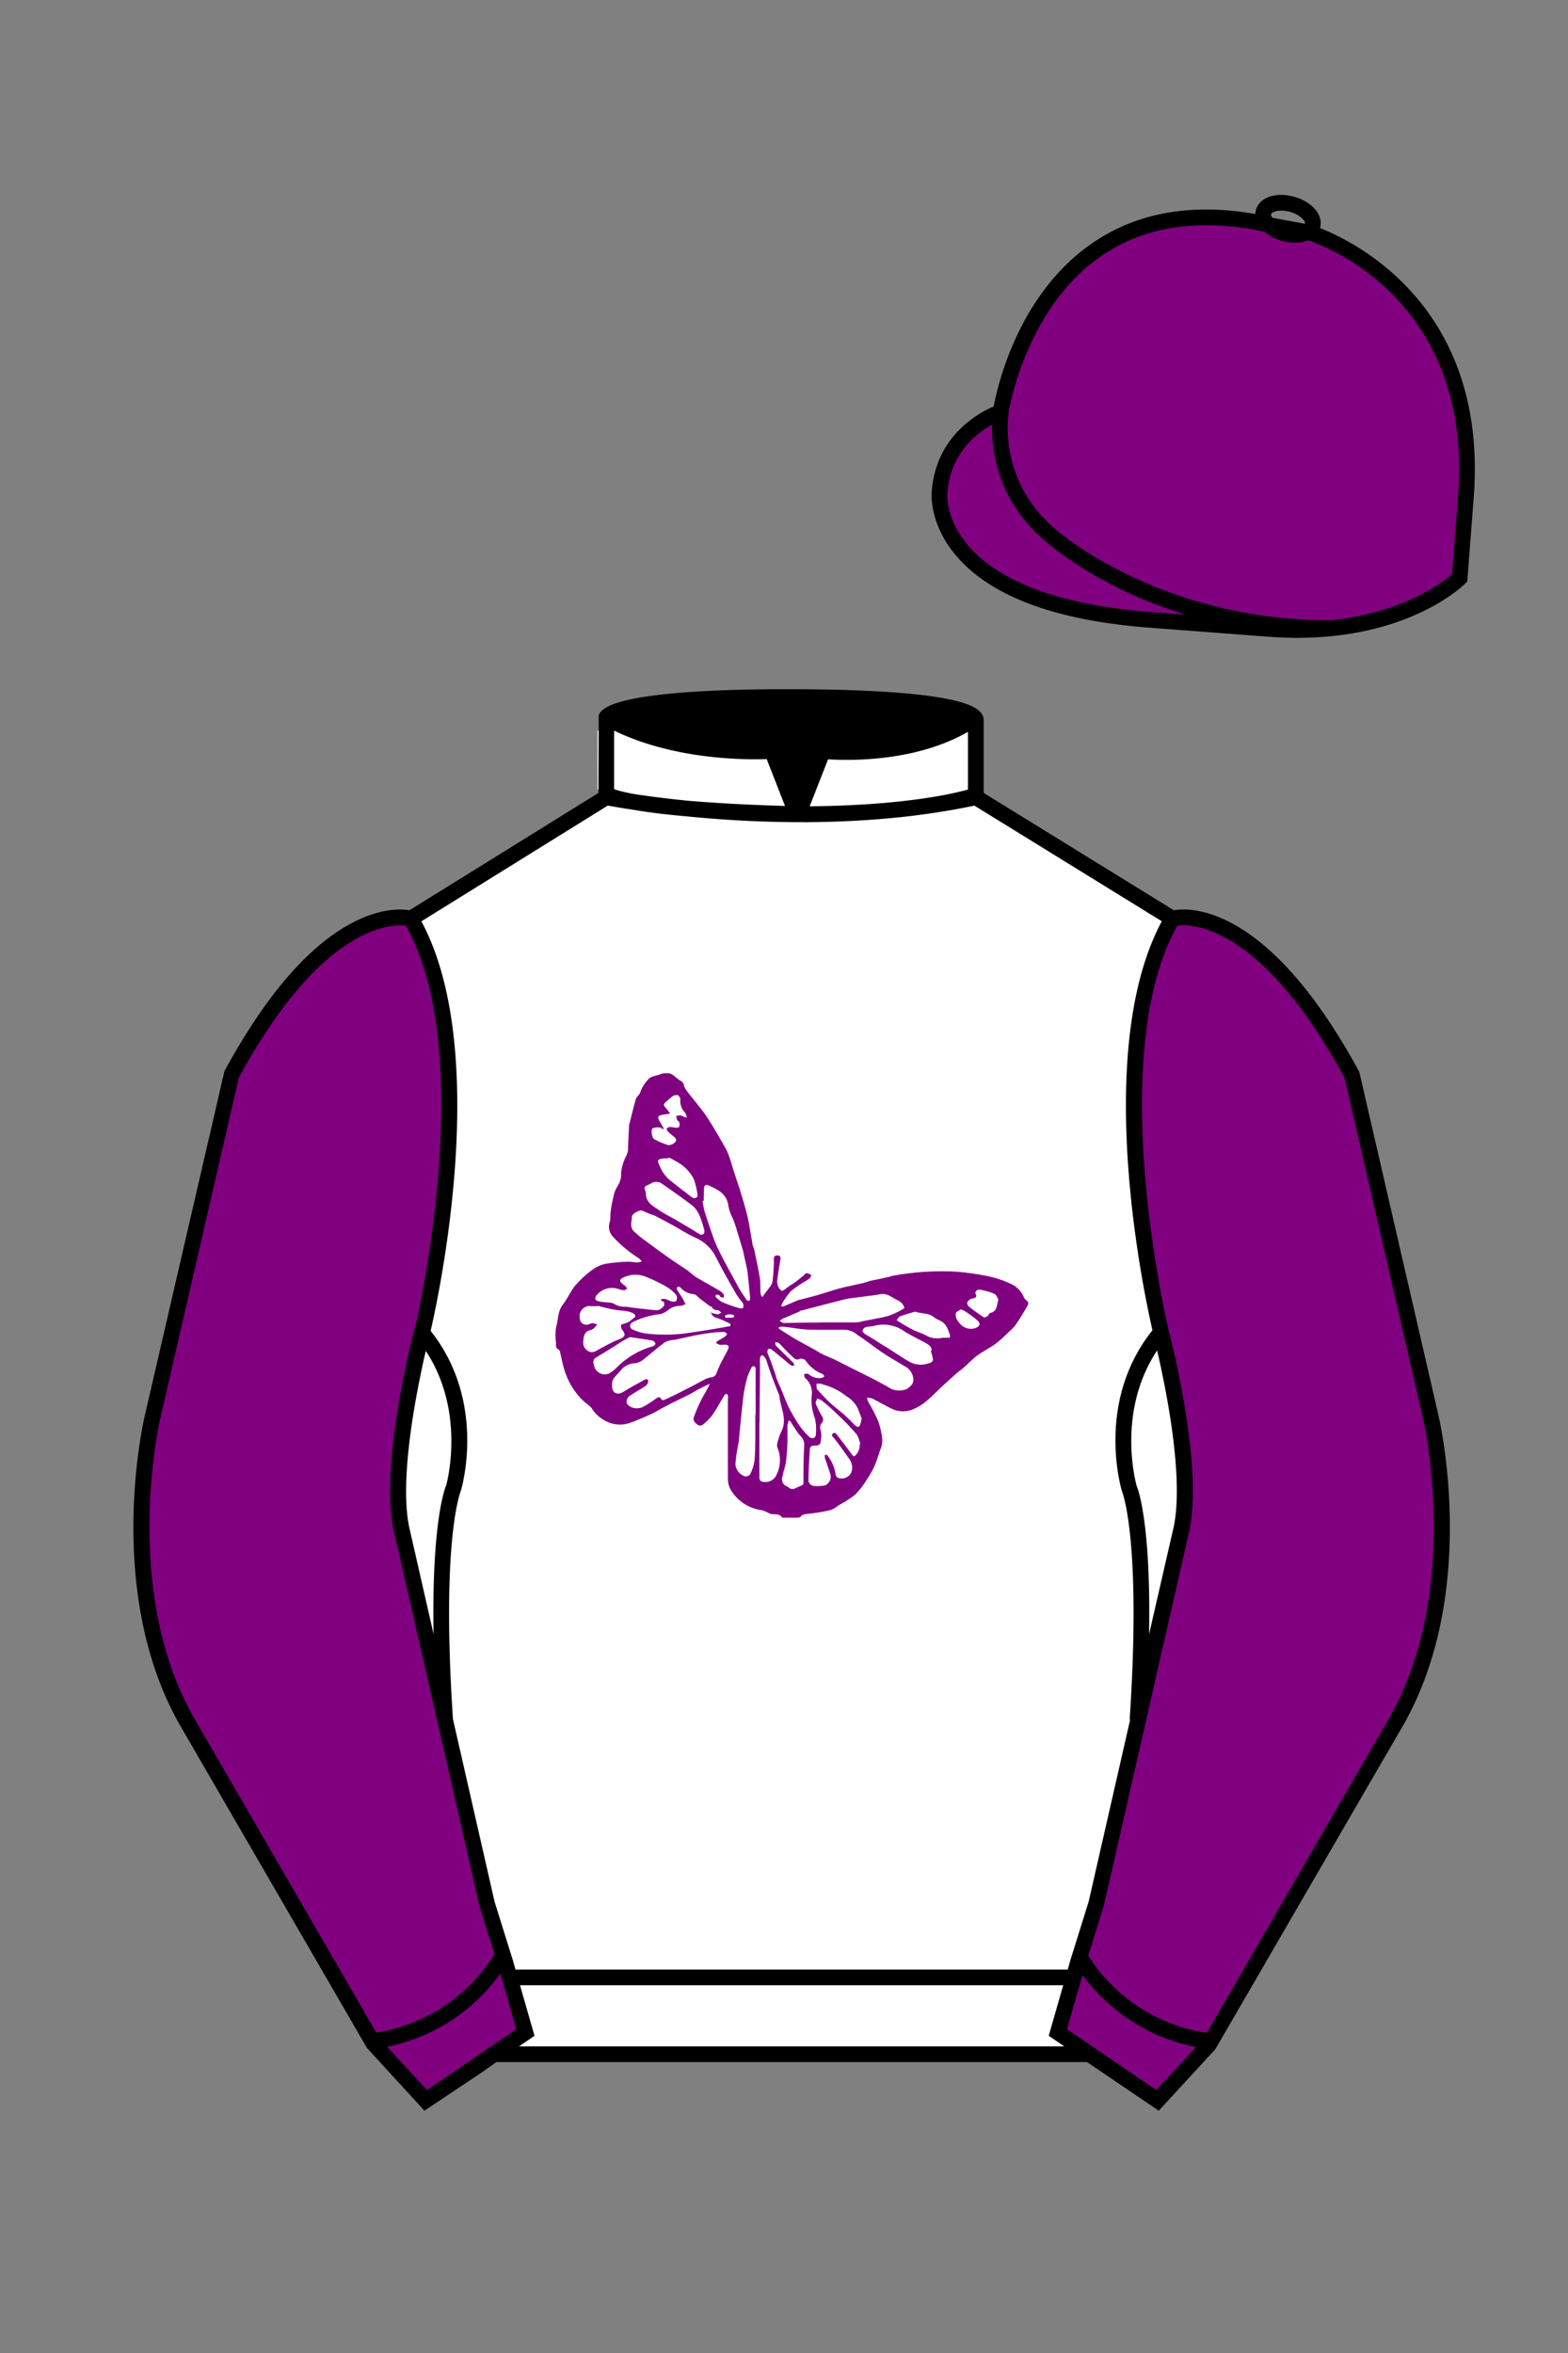
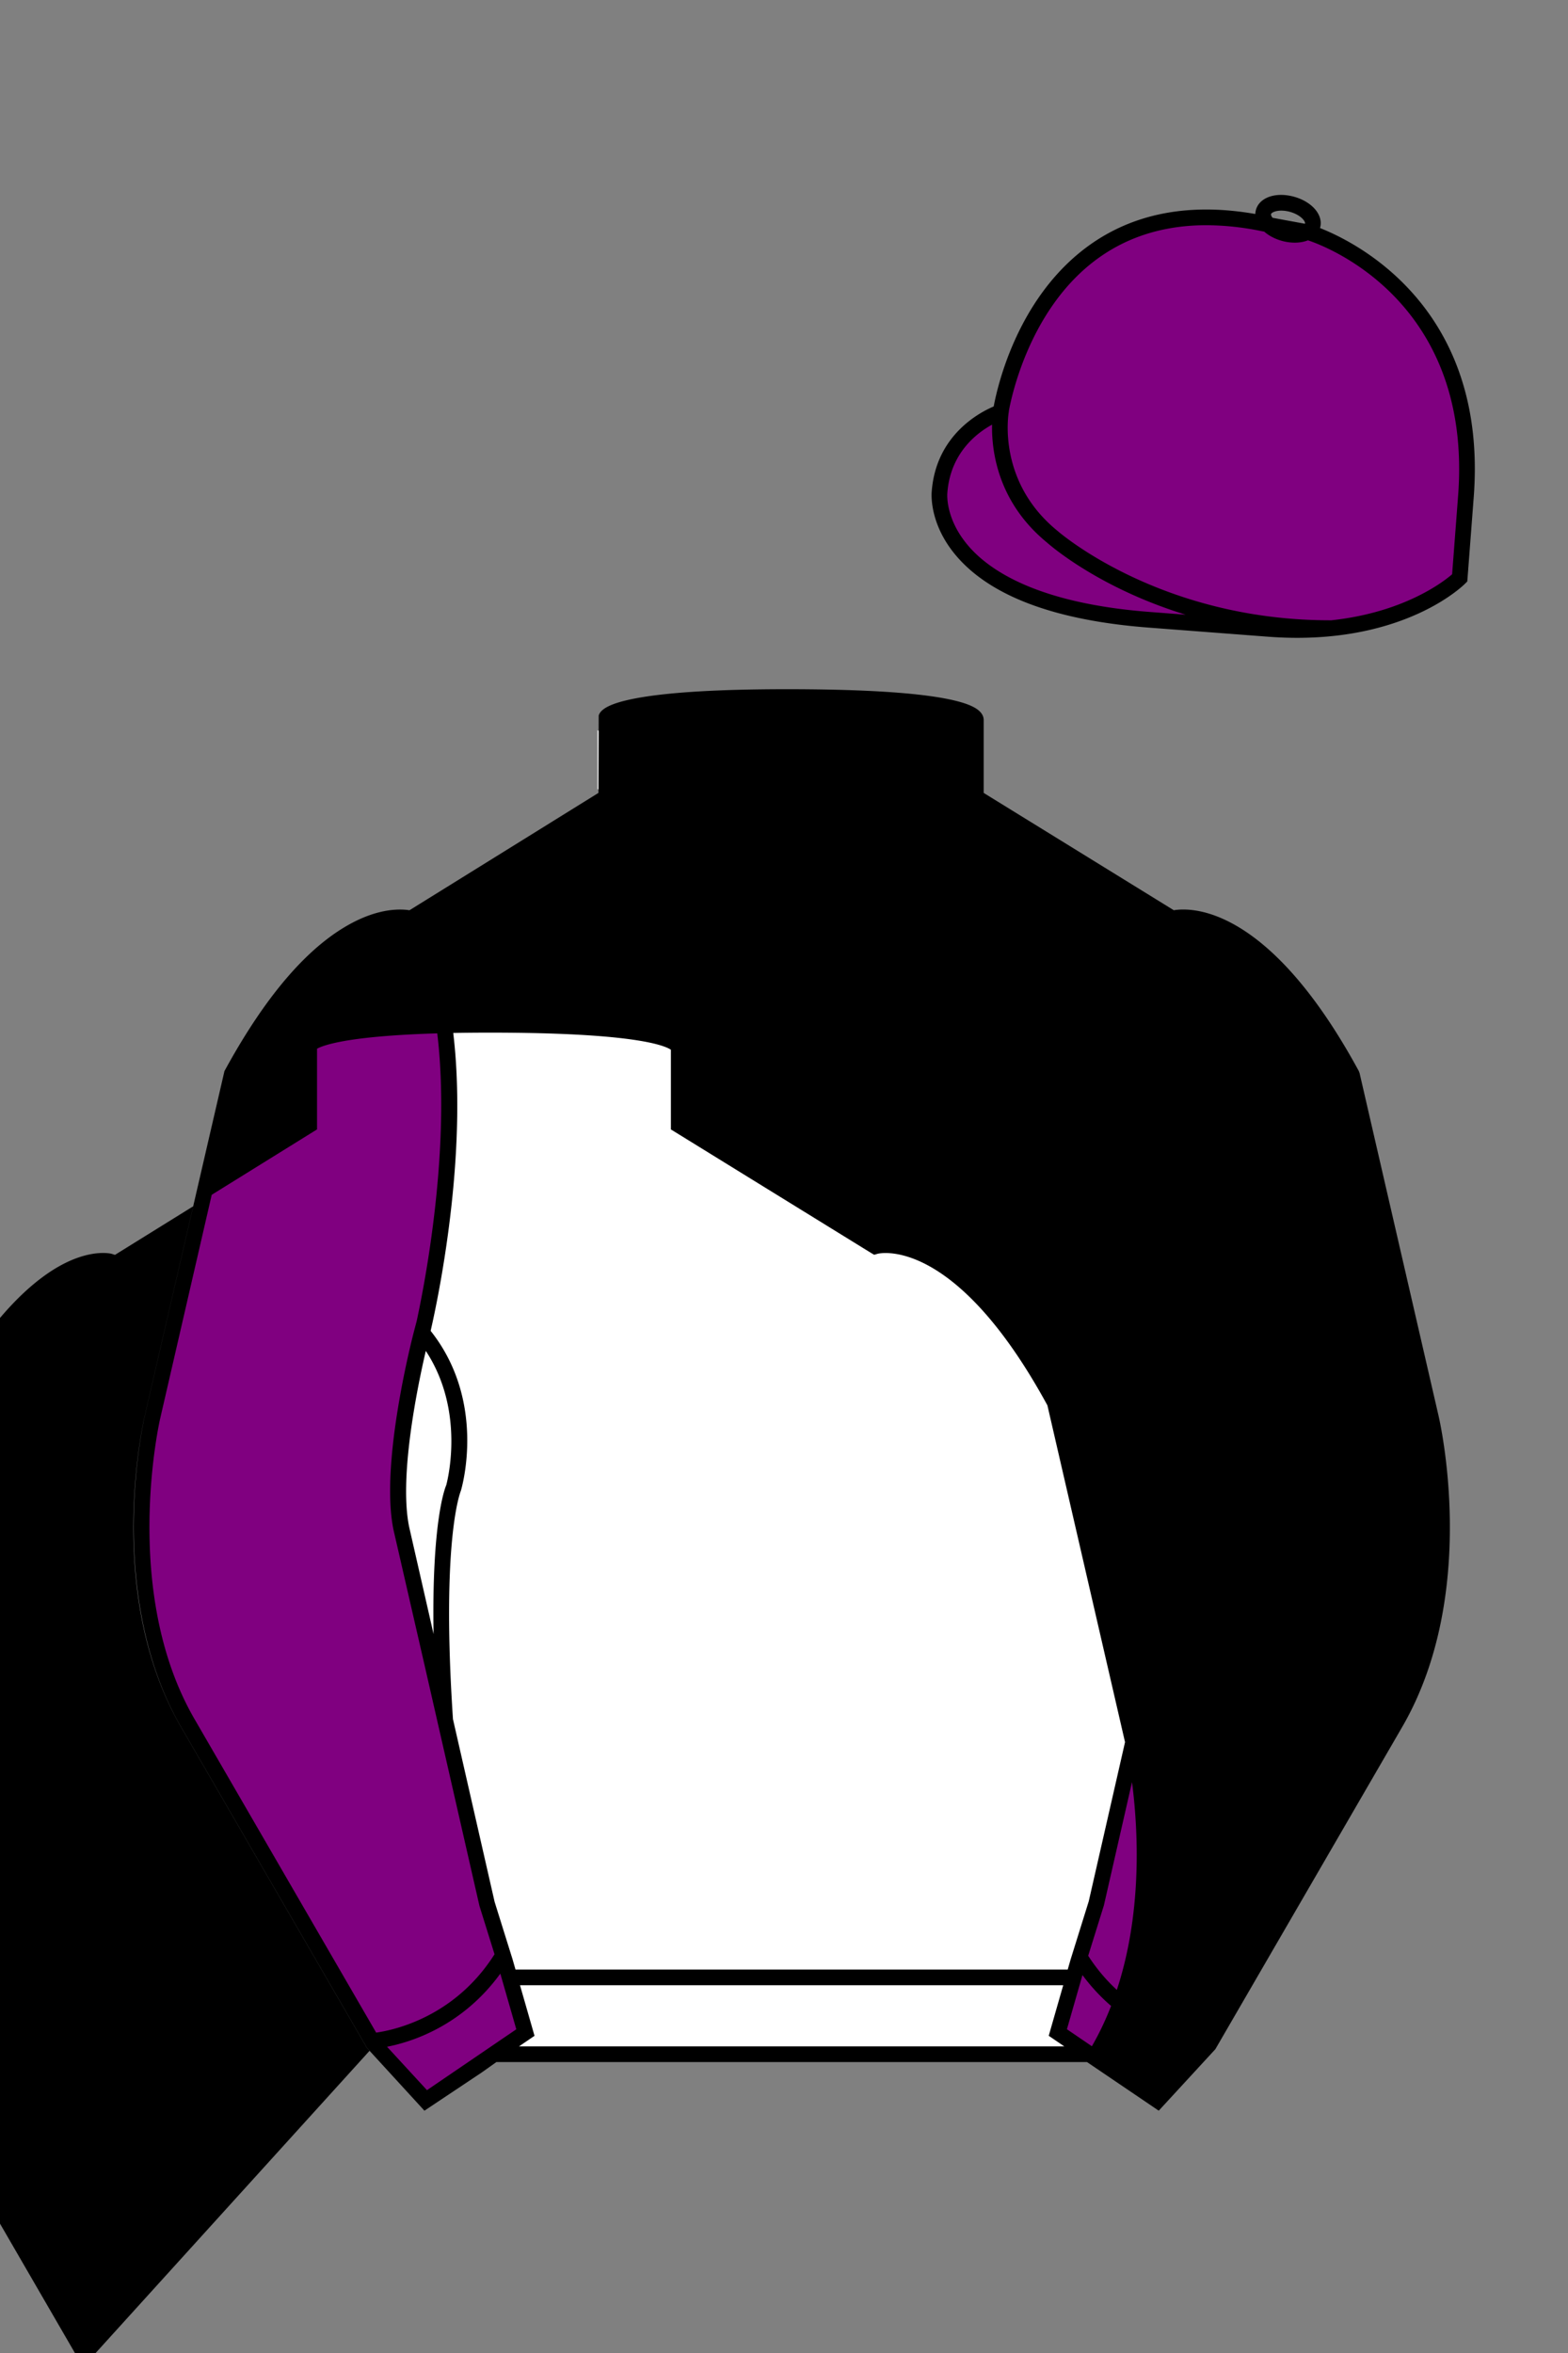
<svg xmlns="http://www.w3.org/2000/svg" viewBox="0 0 100 150">
  <rect x="0" y="0" width="100" height="150" fill="#808080" stroke="none" />
  <path d="M74.752 58.99s5.164-1.613 11.451 9.961l5.025 21.795s2.623 11.087-2.232 19.497l-11.869 20.482-3.318 3.605-4.346-2.944H31.484l-1.03.731-3.317 2.213-1.658-1.802-1.659-1.803-5.936-10.241-5.936-10.241c-2.427-4.205-2.985-9.08-2.936-12.902.049-3.823.705-6.595.705-6.595l2.512-10.897 2.512-10.898c3.144-5.787 6.007-8.277 8.084-9.321 2.077-1.043 3.368-.64 3.368-.64l6.228-3.865 6.229-3.865v-5.08s.087-.328 1.571-.655c1.483-.328 4.364-.655 9.95-.655 6.222 0 9.232.368 10.689.737 1.455.369 1.357.737 1.357.737v4.916l12.535 7.73z" fill="#FFFFFF" />
-   <path d="M55.28,89.04c.02.1.04.2.08.3.23.39.44.79.63,1.21.15.4.24.81.28,1.23,0,.22-.03.43-.13.63-.11.36-.23.71-.37,1.05-.14.3-.3.59-.49.86-.21.35-.46.68-.75.97-.33.26-.69.48-1.06.68-.15.12-.31.22-.48.29-.43.1-.87.18-1.32.23-.23.04-.49,0-.63.22,0,0-.11.04-.16.04h-1c-.16-.27-.43-.2-.67-.23-.1-.02-.19-.06-.27-.11-.12-.06-.24-.11-.37-.14-.73-.1-1.4-.49-1.83-1.09-.21-.27-.33-.61-.32-.95v-5.05c.02-.07.02-.15,0-.22,0-.04-.06-.1-.09-.1-.05.01-.1.04-.13.08-.26.42-.49.87-.77,1.27-.18.24-.4.45-.63.63-.09.05-.2.05-.29,0-.15-.12-.34-.25-.27-.47.14-.4.31-.79.5-1.16.16-.33.38-.63.53-1-.23.11-.47.22-.7.34s-.37.22-.56.32c-.39.2-.8.39-1.2.59s-.77.41-1.16.63c-.28.13-.56.25-.84.37s-.49.2-.74.28c-.52.15-1.07.08-1.53-.2-.34-.19-.62-.46-.82-.79-.12-.13-.25-.24-.4-.34-.58-.51-1.01-1.17-1.27-1.9-.14-.4-.22-.82-.32-1.27,0-.07-.04-.17-.09-.2-.22-.09-.18-.27-.18-.44-.05-.32-.05-.65,0-.97.15-.47.09-1.01.42-1.44s.51-.89.83-1.27c.34-.39.73-.74,1.16-1.04.28-.18.59-.3.92-.34.42-.06.84-.1,1.27-.11.2,0,.39.04.59.05.1-.01.19-.03.28-.07-.05-.07-.12-.13-.18-.19-.6-.38-1.16-.84-1.64-1.36-.24-.24-.33-.59-.24-.92.03-.07.05-.14.05-.22,0-.46.07-.93.19-1.37.04-.27.14-.53.29-.76.16-.25.23-.54.21-.83.04-.39.16-.76.34-1.1.04-.1.08-.2.1-.3,0-.53.05-1.06.07-1.59,0-.02,0-.03,0-.05.15-.56.27-1.13.44-1.68.04-.14.23-.24.26-.38.1-.29.25-.55.46-.78.21-.31.58-.28.86-.41.1-.04.21-.06.32-.05.11-.02.22,0,.32.03.23.11.39.32.63.45s.18.31.27.46.2.28.3.42c.37.47.77.92,1.1,1.42.45.69.86,1.41,1.27,2.14.15.35.27.71.37,1.08.13.38.25.77.37,1.14.02.05.04.11.06.16.17.58.36,1.16.5,1.74s.22,1.19.33,1.78c0,.16.1.3.13.46.13.63.26,1.22.36,1.84.04.31,0,.63.04.95.02.07.06.14.11.2l.13-.19c.1-.14.22-.28.32-.42.09-.1.15-.22.19-.34.05-.35.07-.7.09-1.04.01-.14.01-.28,0-.42,0-.17.06-.25.23-.25s.22.11.19.26c-.07.44-.15.88-.2,1.32-.02.16.02.33.09.47.18.28.24.25.49.04.17-.13.34-.24.52-.35.2-.15.39-.3.58-.46.06-.05.13-.15.19-.15.1.02.2.06.29.11,0,.08-.04.19-.11.24-.14.09-.28.18-.42.26-.26.16-.51.34-.75.53-.14.15-.27.32-.38.5-.06.09-.13.18-.18.28-.03.06-.05.13-.08.19.06,0,.13.04.18,0,.32-.13.63-.27.97-.41h.04c.4-.11.81-.2,1.21-.32s.87-.28,1.31-.4,1.03-.23,1.54-.35c.15-.04.28-.09.42-.13s.42-.08.63-.13l.58-.13c.07,0,.13-.05.19-.06,1.37-.26,2.77-.35,4.17-.27.65.06,1.3.15,1.94.28.48.1.95.25,1.4.46.41.16.74.48.91.89.03.08.08.14.15.19.19.11.13.26.06.39-.24.41-.49.82-.76,1.21-.15.18-.31.34-.49.49-.24.24-.49.47-.76.68-.37.27-.79.47-1.16.74s-.59.54-.9.8c-.14.13-.3.23-.44.35-.28.25-.57.51-.84.76-.37.34-.71.7-1.09,1.02-.26.22-.55.39-.86.52-.44.18-.94.16-1.37-.06-.4-.2-.79-.42-1.19-.63-.12-.03-.23-.06-.35-.06ZM39.03,88.26s0,.05,0,.08c0,.46.34.63.72.39s.91-.53,1.37-.78c.06-.03.13-.03.2,0,.03.06.03.13,0,.2-.03.09-.09.16-.16.21-.3.2-.63.37-.9.56-.21.09-.33.31-.29.53.09.16.25.26.42.3.19.05.39.03.57-.04.28-.14.54-.31.79-.49.16-.1.3-.28.44,0,0,.04.16.06.22,0,.34-.15.67-.32,1-.48l.9-.46c.2-.11.39-.22.59-.32.12-.07.26-.12.4-.15.19,0,.36-.12.41-.3.07-.2.15-.39.24-.57.15-.3.31-.58.46-.87s0-.35-.22-.35c-.11,0-.22.04-.32,0s-.12-.06-.18-.09.05-.13.1-.16.3-.16.44-.26c.06-.05.11-.11.15-.17-.06-.04-.14-.14-.2-.13-.47,0-.95.06-1.41.14-.58.09-1.15.24-1.73.36-.22,0-.43.06-.63.15-.46.33-.88.72-1.33,1.07-.15.14-.34.23-.54.27-.35,0-.69.15-.92.42-.26.35-.63.54-.58.97ZM40.93,77.16c-.23,0-.63.23-.63.39,0,.31-.16.63.11.93.24.23.5.44.77.63.49.37.98.73,1.48,1.08.39.28.8.53,1.19.8.21.15.39.35.63.48.47.28.96.54,1.43.82.1.06.18.14.25.23v.2c-.07,0-.13-.02-.2-.04-.04,0-.06-.11-.11-.13-.07-.02-.14-.02-.21,0v.13c.12.13.27.24.42.33.33.14.66.26,1.01.36.1.04.28.07.32,0s.04-.27-.08-.39c-.13-.14-.24-.3-.34-.46-.44-.76-.88-1.52-1.27-2.3-.27-.59-.75-1.06-1.35-1.32-.2-.09-.4-.19-.59-.3-.25-.14-.49-.29-.74-.43-.42-.23-.85-.46-1.27-.68-.34-.11-.61-.23-.83-.33h-.02ZM49.67,84.61v.09c.31.2.63.41.93.59.42.25.87.48,1.3.72.18.09.35.22.53.31s.52.22.78.34l.83.42,1.18.59c.3.15.63.31.9.47.25.12.49.26.72.4.32.14.69.14,1.01,0,.19-.16.42-.28.4-.63-.03-.36-.25-.68-.58-.83-.47-.29-.96-.56-1.42-.87s-1.01-.76-1.54-1.09c-.22-.2-.5-.33-.8-.35h-2.09c-.7,0-1.27-.14-1.9-.2-.09,0-.17.02-.26.03ZM54.81,92.07h.06c-.05-.22-.12-.43-.23-.63-.39-.45-.8-.88-1.23-1.27-.32-.32-.67-.63-1.02-.9-.09-.05-.18-.09-.28-.12,0,.1-.12.23-.09.31.1.27.23.53.38.78.11.18.15.3,0,.48-.09.1-.12.24-.09.37.08.23.09.47.04.71,0,.25-.11.38-.39.35-.15,0-.3.04-.31.22-.04.63-.08,1.27-.09,1.94-.02.21.13.39.34.42,0,0,.01,0,.02,0,.24.02.48,0,.71-.04.24-.12.38-.37.35-.63-.11-.37-.25-.74-.37-1.11-.01-.07-.01-.14,0-.21.06,0,.15,0,.18.07.26.33.43.73.5,1.15,0,.15.12.27.27.28.29.05.57-.08.72-.34.11-.27.08-.58-.07-.83l-.45-.63c-.19-.26-.37-.53-.58-.77-.08-.09-.19-.17-.07-.28s.22,0,.26.06c.33.42.63.83.96,1.27.11.16.17.14.28,0,.16-.18.24-.42.21-.66ZM44.87,76.55h-.06c.02.21.06.42.11.63.15.49.32.99.49,1.47.09.28.2.56.32.83s.27.53.4.8c.23.43.46.86.69,1.27.12.23.25.47.38.69s.27.41.42.63c0,.04.11.04.18.06.03-.06.04-.13.04-.2-.05-.53-.1-1.06-.16-1.59-.02-.16-.05-.33-.09-.49-.05-.23-.11-.47-.16-.7,0-.11-.05-.23-.08-.34-.13-.44-.26-.87-.39-1.3-.06-.2-.13-.39-.2-.58-.14-.26-.24-.53-.3-.81-.08-.8-.67-1.09-1.27-1.35-.2-.08-.29,0-.29.2s-.02.52-.02.77ZM51.77,88.96c.06-.42-.1-.85-.43-1.12-.05-.04-.04-.16-.06-.23.07-.03.15-.04.22-.04.06.02.11.05.15.09.21.16.49.23.75.18.06,0,.12-.06.18-.1-.04-.05-.07-.13-.13-.15-.43-.17-.8-.46-1.06-.84-.09-.11-.23-.16-.37-.13-.23.11-.36,0-.48-.13-.3-.27-.57-.58-.86-.87-.05-.05-.16-.04-.24-.06,0,.08,0,.18.05.23.36.37.74.71,1.1,1.08.04.04.04.09.06.15s-.14.06-.17.04c-.12-.08-.22-.17-.33-.26-.32-.26-.63-.53-.94-.77-.15-.11-.27-.04-.27.15.01.09.04.17.08.25l.18.46.11.32c.05.13.09.27.14.4s.04.19.08.28c.13.33.28.63.42.99s.24.63.4.93c.19.37.4.72.63,1.06.18.27.4.51.63.73.17.16.41.08.42-.13.04-.36.02-.71-.06-1.06-.18-.46-.25-.96-.2-1.45ZM45.3,83.66c.15.06.3.1.46.13.08,0,.16-.08.25-.11-.08-.06-.16-.16-.23-.16s-.29,0-.37-.18c0-.05-.11-.06-.16-.09l-.63-.48c-.12-.09-.23-.25-.37-.27-.33-.02-.65-.17-.86-.43-.05-.04-.11-.05-.17-.04-.05.04-.07.1-.06.16.12.2.25.39.38.59.07.12.12.24.18.36-.11.05-.22.09-.33.11-.25-.01-.49.06-.7.2-.16.15-.36.27-.58.32-.62.07-1.22.24-1.77.52-.08.04-.14.12-.16.21,0,.09.04.18.12.23.26.13.54.22.83.27.86.11,1.73.11,2.59,0l1.4-.21c.44-.07.89-.15,1.32-.23.02,0,.05,0,.07,0,.1-.06.13-.15,0-.2-.25-.13-.51-.25-.78-.34-.2-.04-.35-.18-.4-.38ZM52.33,84.3h2.28c.15-.01.29-.04.44-.08l.92-.18c.25-.04.5-.1.75-.17.25-.1.5-.21.73-.34.09-.05.24-.14.23-.16-.04-.13-.11-.24-.21-.34-.1-.08-.22-.15-.34-.2-.3-.15-.55-.4-.96-.33-.63.11-1.27.17-1.85.25-.16.02-.33.05-.49.09l-1.51.39-1.23.32c-.05,0-.1.06-.15.08l-.99.42c-.09.04-.16.1-.23.16.09.04.18.13.27.13.78-.02,1.56-.03,2.34-.03h0ZM48.43,90.69h0v3.5c0,.18.09.27.28.28.36.05.7-.15.83-.49.17-.35.23-.75.19-1.14-.02-.18-.07-.35-.13-.51-.04-.08-.05-.17-.04-.26.05-.27.14-.52.25-.77.45-.82-.06-1.58-.11-2.37-.01-.02-.02-.05-.04-.07-.15-.38-.3-.75-.44-1.13s-.22-.63-.33-.98c-.03-.09-.08-.17-.13-.24-.04-.05-.12-.12-.17-.11s-.11.1-.12.16c-.01.13-.01.27,0,.4l-.03,3.74ZM42.17,82.9v-.09c.09-.01.18-.01.27,0,.15.04.27.13.42.16s.26,0,.28-.07c.05-.1.05-.22,0-.32-.17-.22-.39-.41-.63-.55-.42-.24-.85-.45-1.3-.63-.49-.21-1.05-.18-1.52.07-.16.09-.18.19-.06.31s.19.15.27.22c.04.05.07.1.1.16-.06,0-.13.1-.18.09-.14,0-.28-.04-.41-.09-.52-.16-1.08.02-1.4.46-.08.14-.06.27.11.32.14.03.28.06.42.07.2.03.45,0,.63.11.21.13.44.19.68.18.21,0,.41.06.63.08l1.36.15c.25,0,.39-.15.52-.3v-.19c0-.06-.15-.09-.2-.14ZM38.11,83.23v.04h-.38c-.34-.07-.68.15-.75.49-.02.09-.02.19,0,.29,0,.23.2.41.42.4.04,0,.08,0,.12-.02.09-.04.19-.07.29-.08.1.02.19.05.28.08-.05.07-.11.14-.17.2-.06.07-.14.12-.23.15-.39.08-.47.34-.49.7-.05.27.09.54.33.66.26.14.47,0,.68-.13.42-.22.82-.46,1.27-.63s.41-.34.19-.63c-.05-.08-.08-.18-.06-.27,0-.06.15-.08.23-.11.08-.02.16-.05.24-.09.1-.06.2-.14.29-.22.06-.04.14-.09.15-.14,0-.07-.04-.14-.1-.18-.13-.07-.27-.12-.42-.15-.31-.05-.63-.06-.94-.12s-.65-.16-.96-.23ZM48.19,90.19h0v-2.8c0-.06,0-.12,0-.18-.03-.06-.07-.1-.13-.13,0,0-.1.04-.13.09-.1.18-.18.37-.25.56-.12.41-.21.84-.27,1.27-.11.9-.19,1.82-.28,2.73,0,.19-.06.37-.09.56-.07.35-.11.7-.14,1.06.03.36.28.67.63.77.13,0,.25-.04.32-.15.15-.3.24-.61.28-.94.06-.94.04-1.88.04-2.82h0ZM59.36,86.1h.06c0-.27-.22-.39-.42-.51-.43-.23-.87-.44-1.27-.68-.54-.41-1.24-.56-1.9-.41-.21.07-.45.05-.63.11-.09.03-.17.11-.19.21,0,.07.08.18.15.22.34.21.68.4,1.02.63.63.37,1.19.78,1.8,1.13.22.13.47.19.73.2.23,0,.46-.06.68-.15.06-.04.11-.1.11-.18-.03-.2-.08-.39-.15-.58ZM44.93,78.47l-.05-.18c-.07-.27-.15-.53-.26-.78-.1-.24-.24-.46-.43-.63-.63-.49-1.31-.96-1.97-1.42-.22-.16-.51-.16-.73,0-.13.08-.32.11-.37.22s.07.26.07.4c0,.58.45.8.83,1.06s.73.42,1.09.63l1.13.67c.13.09.26.17.4.25.17.07.28-.02.29-.22ZM50.38,90.57h-.08c-.04.08-.06.17-.08.27v.99c0,.44-.04.88-.09,1.32-.03.23-.09.45-.16.67-.02.11-.04.21-.07.32-.08.21,0,.44.18.56.07.03.13.07.2.11.12.13.31.15.45.06.15-.08.32-.13.47-.22.03,0,.04-.11.04-.16,0-.79,0-1.58.05-2.37.01-.21-.07-.41-.22-.56-.14-.15-.27-.32-.37-.5-.12-.15-.2-.32-.32-.49ZM40.2,85.23c-.13.06-.31.15-.48.25s-.33.21-.5.32c-.41.26-.83.51-1.27.78-.07.06-.11.15-.11.25.01.12.04.23.08.34.14.36.54.53.89.4,0,0,.02,0,.03-.01.17-.1.33-.22.47-.36.64-.66,1.44-1.13,2.33-1.38.07,0,.17-.13.16-.17-.03-.09-.1-.16-.18-.19-.44-.08-.9-.14-1.43-.22ZM58.38,83.61c-.32.09-.63.18-.97.3-.09.04-.15.16-.23.25l.23.15.13.08c.23.13.46.27.7.39s.63.23.89.39c.3.15.64.19.97.11h.33c.11,0,.13,0,.15-.03s0-.11,0-.16c-.05-.14-.1-.29-.16-.42-.06-.14-.16-.26-.27-.36-.18-.14-.42-.2-.59-.34-.35-.3-.77-.2-1.17-.35ZM42.35,71.92l-.06.06c-.06,0-.12-.09-.18-.1-.16-.03-.33-.01-.48.04-.14.08-.06.63.09.7.29.16.59.29.9.38.18,0,.34-.07.46-.21.12-.16-.06-.3-.19-.4-.11-.08-.22-.18-.31-.28-.11-.15-.04-.24.12-.26s.26.04.39.04.2,0,.23-.07c.03-.09.03-.18,0-.27,0-.06-.09-.09-.13-.15s-.04-.16-.07-.25c.09-.03.18-.05.27-.05.12.04.24.09.35.15l.06-.04c-.02-.1-.06-.2-.12-.29-.21-.22-.32-.51-.29-.82,0-.11-.06-.22-.15-.28-.12-.03-.24,0-.34.06-.17.13-.32.26-.47.4-.12.11-.12.19,0,.31.11.12.22.26.31.4l-.52.08c-.25.04-.3.13-.18.36l.29.51ZM42.66,73.78l-.04.06c-.19,0-.38,0-.57.06-.06.04-.09.1-.09.16.07.19.15.38.25.56.11.2.26.38.42.54.49.4.99.78,1.49,1.16.07.05.16.07.24.05.06,0,.15-.13.13-.18-.04-.34-.12-.67-.23-1-.21-.43-.54-.79-.95-1.04-.22-.14-.44-.26-.67-.37ZM54.93,90.48h.04c-.09-.24-.18-.49-.28-.73-.16-.31-.41-.57-.71-.74-.43-.35-.92-.6-1.45-.74-.05,0-.1-.05-.16-.06s-.2,0-.3,0c0,.11,0,.27.03.34.26.3.53.59.82.86.27.26.58.48.87.73s.47.46.71.69.33.13.39-.12c.04-.1.04-.17.04-.23ZM63.67,82.84c-.06-.1-.12-.29-.24-.35-.23-.11-.48-.19-.73-.23-.1-.04-.21-.05-.32-.04-.08,0-.2.17-.18.2.18.34-.07.32-.27.38-.11.04-.2.13-.25.24,0,.1.04.2.12.26.31.25.63.47.96.69.04,0,.15-.04.22-.09s.1-.18.17-.2c.44-.09.41-.46.52-.85ZM61.28,83.47c-.13.09-.28.14-.32.23-.03.13,0,.27.05.39.05.09.11.18.18.26.26.33.7.45,1.08.29.23-.12.27-.27.08-.45-.18-.16-.37-.31-.57-.44-.15-.13-.32-.2-.54-.31l.03.02ZM46.25,83.89v.11h.49s.07-.04.08-.08c0-.04-.02-.07-.05-.09-.17-.07-.37-.06-.53.04v.02Z" fill="#800080" />
  <g id="CAP">
    <path fill="#800080" d="M83.483 14.819s11.045 3.167 10.006 16.831l-.299 3.929-.098 1.266s-3.854 3.878-12.191 3.244l-7.594-.578c-14.146-1.076-13.389-8.132-13.389-8.132.299-3.929 3.901-5.104 3.901-5.104s2.192-14.981 16.72-12.033l.391.107 2.553.47z" />
  </g>
  <path fill="#800080" d="M27.109 134.103l2.913-1.944 1.434-.999 2.014-1.385-1.298-4.521-1.154-3.698-5.45-23.896c-.876-4.191 1.314-12.492 1.314-12.492s4.328-17.817-.715-26.405c0 0-5.164-1.613-11.452 9.961L9.69 90.519s-2.623 11.088 2.231 19.498l11.871 20.482 3.317 3.604" />
  <path fill="#800080" d="M73.785 134.1l-2.912-1.944-1.434-1-2.014-1.384 1.297-4.521 1.154-3.698 5.451-23.896c.875-4.191-1.314-12.493-1.314-12.493s-4.328-17.816.715-26.404c0 0 5.164-1.613 11.451 9.961l5.025 21.795s2.623 11.087-2.232 19.497l-11.869 20.482-3.318 3.605" />
  <path fill="#FFFFFF" d="M47.835 48.387l1.188 2.979s-8-.104-10.917-1.063v-3.75c0 .001 3.843 2.084 9.729 1.834zm3.948 0l-1.219 3c5.563.094 10.125-1.063 10.125-1.063v-3.688c-3.656 2.033-8.906 1.751-8.906 1.751z" />
-   <path fill="#fff" d="M25.587 97.434c-.875-4.191 1.313-12.492 1.313-12.492 3.678 4.398 2.014 9.944 2.014 9.944s-1.313 2.917-.525 14.753l-2.802-12.205z" />
-   <path fill="#fff" d="M75.345 97.434c.877-4.191-1.313-12.492-1.313-12.492-3.678 4.398-2.014 9.944-2.014 9.944s1.313 2.917.525 14.753l2.802-12.205z" />
-   <path d="M84.819 40.543c-11.27 0-17.779-5.718-18.052-5.961-4.297-3.521-3.444-8.346-3.406-8.55l.982.184c-.033.181-.769 4.457 3.075 7.606.08.071 6.532 5.721 17.403 5.721h.09l.002 1h-.094z  M82.73 40.661c-.596 0-1.218-.023-1.867-.072l-7.593-.579c-6.005-.457-10.158-2.021-12.344-4.647-1.696-2.038-1.513-3.956-1.504-4.037.271-3.571 3.034-5.027 3.952-5.415.256-1.371 1.571-7.096 6.191-10.343 2.977-2.091 6.7-2.705 11.074-1.816l.423.115 2.559.471c.114.033 11.425 3.44 10.367 17.35l-.411 5.379-.13.13c-.151.154-3.53 3.464-10.717 3.464zm-5.795-26.304c-2.591 0-4.87.677-6.794 2.03-4.813 3.383-5.817 9.896-5.826 9.961l-.045.305-.294.098c-.134.044-3.289 1.132-3.558 4.667-.008.078-.137 1.629 1.303 3.337 1.386 1.645 4.527 3.718 11.625 4.258l7.594.578c7.166.546 10.944-2.356 11.67-2.982l.381-4.997c.977-12.83-9.1-16.144-9.624-16.307l-2.958-.58a17.567 17.567 0 0 0-3.474-.368z  M82.73 40.661c-.596 0-1.218-.023-1.867-.072l-7.593-.579c-6.005-.457-10.158-2.021-12.344-4.647-1.696-2.038-1.513-3.956-1.504-4.037.271-3.571 3.034-5.027 3.952-5.415.256-1.371 1.571-7.096 6.191-10.343 2.977-2.091 6.7-2.705 11.074-1.816l.423.115 2.559.471c.114.033 11.425 3.44 10.367 17.35l-.411 5.379-.13.13c-.151.154-3.53 3.464-10.717 3.464zm-5.795-26.304c-2.591 0-4.87.677-6.794 2.03-4.813 3.383-5.817 9.896-5.826 9.961l-.045.305-.294.098c-.134.044-3.289 1.132-3.558 4.667-.008.078-.137 1.629 1.303 3.337 1.386 1.645 4.527 3.718 11.625 4.258l7.594.578c7.166.546 10.944-2.356 11.67-2.982l.381-4.997c.977-12.83-9.1-16.144-9.624-16.307l-2.958-.58a17.567 17.567 0 0 0-3.474-.368z  M82.574 15.469a3.11 3.11 0 0 1-.82-.114c-.686-.19-1.256-.589-1.524-1.066-.169-.299-.215-.613-.132-.908.223-.802 1.273-1.161 2.436-.838.685.189 1.255.587 1.524 1.065.169.299.215.614.132.91-.082.295-.282.54-.58.709-.285.16-.646.242-1.036.242zm-.858-2.042c-.389 0-.63.131-.655.223-.009.033.005.087.039.147.104.185.409.452.922.594.513.143.91.07 1.095-.035.061-.035.101-.074.109-.107l.001-.002c.01-.033-.005-.088-.04-.149-.104-.185-.408-.451-.92-.593a2.105 2.105 0 0 0-.551-.078z  M73.901 134.551l-7.018-4.773 1.396-4.866 1.157-3.71 5.441-23.858c.839-4.021-1.289-12.173-1.311-12.254-.181-.745-4.32-18.123.767-26.785l.099-.167.184-.057c.229-.071 5.632-1.596 12.04 10.199l.048.126 5.025 21.795c.108.458 2.611 11.375-2.287 19.859L77.51 130.632l-3.609 3.919zm-5.857-5.19l5.701 3.883 2.991-3.249 11.842-20.436c4.696-8.134 2.204-19.022 2.179-19.131l-5.011-21.731c-5.364-9.843-9.742-9.825-10.658-9.696-4.709 8.387-.593 25.667-.55 25.842.088.334 2.206 8.455 1.317 12.714l-5.453 23.905-1.164 3.736-1.194 4.163zM27.069 134.554l-3.671-4.006-11.871-20.482c-4.897-8.485-2.394-19.403-2.284-19.864l5.071-21.919c6.411-11.799 11.813-10.27 12.04-10.199l.185.057.098.167c5.087 8.663.948 26.041.77 26.776-.024.091-2.152 8.245-1.31 12.271l5.448 23.888 1.144 3.661 1.4 4.877-7.02 4.773zm-2.834-4.555l2.99 3.248 5.702-3.883-1.198-4.175-1.151-3.688-5.46-23.934c-.893-4.267 1.227-12.388 1.317-12.731.04-.165 4.155-17.44-.551-25.829-.909-.107-5.339-.069-10.661 9.692l-5.008 21.729c-.026.111-2.519 11.001 2.176 19.136l11.844 20.435z  M23.777 130.604l-.057-.998c.049-.003 4.939-.348 7.894-5.146l.852.523c-3.237 5.258-8.468 5.609-8.689 5.621z  M27.903 109.751l-2.805-12.215c-.89-4.259 1.229-12.379 1.319-12.723l.247-.935.621.742c3.807 4.551 2.18 10.171 2.109 10.408-.034.087-1.268 3.124-.505 14.576l-.986.147zm-1.827-12.425l1.575 6.859c-.126-7.325.762-9.403.808-9.505-.004 0 1.317-4.618-1.323-8.591-.54 2.327-1.721 8.062-1.06 11.237zM51.09 52.412c-6.99 0-12.442-1.079-12.523-1.095l.198-.98c.12.025 12.197 2.409 23.363.001l.211.978c-3.813.822-7.727 1.096-11.249 1.096z  M51.547 52.42l-.754-.02c-10.628-.278-12.238-1.21-12.453-1.394l.65-.76-.325.38.288-.408c.059.036 1.529.871 11.112 1.161l-1.17-2.989c-1.409.054-6.492.059-10.477-2.209l.494-.869c4.315 2.455 10.223 2.065 10.282 2.063l.367-.026 1.986 5.071z  M50.904 52.404h-.733l1.983-5.065.379.041c.058.007 5.735.577 9.436-2.061l.58.814c-3.475 2.477-8.334 2.363-9.738 2.272L51.638 51.4c7.338-.069 10.418-1.167 10.449-1.178l.344.939c-.139.051-3.485 1.243-11.527 1.243z  M73.031 109.751l-.986-.146c.762-11.452-.472-14.489-.484-14.519-.092-.295-1.719-5.915 2.088-10.466l.621-.742.246.935c.091.344 2.209 8.465 1.318 12.723l-.002.01-2.801 12.205zm.766-23.661c-2.652 3.985-1.314 8.603-1.3 8.652.027.051.912 2.12.786 9.44l1.573-6.856c.663-3.176-.518-8.911-1.059-11.236zM32.544 125.555h35.971v1H32.544zM77.101 130.604c-.222-.012-5.455-.362-8.689-5.621l.852-.523c2.964 4.818 7.844 5.144 7.893 5.146l-.056.998zM50.949 44.453c9.949 0 11.197 1.295 11.197 1.295-3.447 2.682-9.653 2.065-9.653 2.065l-1.61 3.884-1.652-3.822c-8.023 0-10.431-2.188-10.431-2.188s1.083-1.234 12.149-1.234z  M73.899 134.553l-4.575-3.1H31.658l-.9.639-3.685 2.459-3.671-4.007-11.871-20.482c-2.565-4.445-3.049-9.609-3.003-13.16.049-3.834.691-6.588.719-6.703l5.071-21.919c2.657-4.891 5.449-8.097 8.299-9.529 1.731-.87 2.992-.805 3.498-.724l12.051-7.479.017-4.93c.111-.418.748-.75 1.947-1.015 2.004-.442 5.388-.667 10.058-.667 5.202 0 8.839.253 10.812.752.907.23 1.427.502 1.636.857a.696.696 0 0 1 .099.391v4.611l12.125 7.479c1.135-.186 6.067-.296 11.799 10.253l.048.126L91.732 90.2c.108.458 2.611 11.375-2.287 19.859L77.51 130.632l-3.611 3.921zm-49.659-4.558l2.99 3.249 4.109-2.791h38.292l4.116 2.789 2.989-3.247 11.842-20.436c4.701-8.143 2.204-19.022 2.179-19.131l-5.011-21.732c-5.95-10.916-10.79-9.678-10.836-9.661l-.212.061-.194-.114-12.771-7.877v-5.079c-.095-.068-.353-.209-.98-.369-1.301-.329-4.189-.722-10.566-.722-5.727 0-8.513.35-9.842.644-.712.157-1.041.303-1.179.382v5.143l-12.887 7.998-.218-.068c-.006-.002-1.155-.315-2.994.609-1.825.917-4.664 3.233-7.837 9.053l-5.008 21.729c-.007.03-.645 2.771-.692 6.489-.044 3.425.417 8.398 2.869 12.646l11.841 20.435zm14.835-83.971z  " fill="#000000" />
+   <path d="M84.819 40.543c-11.27 0-17.779-5.718-18.052-5.961-4.297-3.521-3.444-8.346-3.406-8.55l.982.184c-.033.181-.769 4.457 3.075 7.606.08.071 6.532 5.721 17.403 5.721h.09l.002 1h-.094z  M82.73 40.661c-.596 0-1.218-.023-1.867-.072l-7.593-.579c-6.005-.457-10.158-2.021-12.344-4.647-1.696-2.038-1.513-3.956-1.504-4.037.271-3.571 3.034-5.027 3.952-5.415.256-1.371 1.571-7.096 6.191-10.343 2.977-2.091 6.7-2.705 11.074-1.816l.423.115 2.559.471c.114.033 11.425 3.44 10.367 17.35l-.411 5.379-.13.13c-.151.154-3.53 3.464-10.717 3.464zm-5.795-26.304c-2.591 0-4.87.677-6.794 2.03-4.813 3.383-5.817 9.896-5.826 9.961l-.045.305-.294.098c-.134.044-3.289 1.132-3.558 4.667-.008.078-.137 1.629 1.303 3.337 1.386 1.645 4.527 3.718 11.625 4.258l7.594.578c7.166.546 10.944-2.356 11.67-2.982l.381-4.997c.977-12.83-9.1-16.144-9.624-16.307l-2.958-.58a17.567 17.567 0 0 0-3.474-.368z  M82.73 40.661c-.596 0-1.218-.023-1.867-.072l-7.593-.579c-6.005-.457-10.158-2.021-12.344-4.647-1.696-2.038-1.513-3.956-1.504-4.037.271-3.571 3.034-5.027 3.952-5.415.256-1.371 1.571-7.096 6.191-10.343 2.977-2.091 6.7-2.705 11.074-1.816l.423.115 2.559.471c.114.033 11.425 3.44 10.367 17.35l-.411 5.379-.13.13c-.151.154-3.53 3.464-10.717 3.464zm-5.795-26.304c-2.591 0-4.87.677-6.794 2.03-4.813 3.383-5.817 9.896-5.826 9.961l-.045.305-.294.098c-.134.044-3.289 1.132-3.558 4.667-.008.078-.137 1.629 1.303 3.337 1.386 1.645 4.527 3.718 11.625 4.258l7.594.578c7.166.546 10.944-2.356 11.67-2.982l.381-4.997c.977-12.83-9.1-16.144-9.624-16.307l-2.958-.58a17.567 17.567 0 0 0-3.474-.368z  M82.574 15.469a3.11 3.11 0 0 1-.82-.114c-.686-.19-1.256-.589-1.524-1.066-.169-.299-.215-.613-.132-.908.223-.802 1.273-1.161 2.436-.838.685.189 1.255.587 1.524 1.065.169.299.215.614.132.91-.082.295-.282.54-.58.709-.285.16-.646.242-1.036.242zm-.858-2.042c-.389 0-.63.131-.655.223-.009.033.005.087.039.147.104.185.409.452.922.594.513.143.91.07 1.095-.035.061-.035.101-.074.109-.107l.001-.002c.01-.033-.005-.088-.04-.149-.104-.185-.408-.451-.92-.593a2.105 2.105 0 0 0-.551-.078z  M73.901 134.551l-7.018-4.773 1.396-4.866 1.157-3.71 5.441-23.858c.839-4.021-1.289-12.173-1.311-12.254-.181-.745-4.32-18.123.767-26.785l.099-.167.184-.057c.229-.071 5.632-1.596 12.04 10.199l.048.126 5.025 21.795c.108.458 2.611 11.375-2.287 19.859L77.51 130.632l-3.609 3.919zm-5.857-5.19l5.701 3.883 2.991-3.249 11.842-20.436c4.696-8.134 2.204-19.022 2.179-19.131l-5.011-21.731c-5.364-9.843-9.742-9.825-10.658-9.696-4.709 8.387-.593 25.667-.55 25.842.088.334 2.206 8.455 1.317 12.714l-5.453 23.905-1.164 3.736-1.194 4.163zM27.069 134.554l-3.671-4.006-11.871-20.482c-4.897-8.485-2.394-19.403-2.284-19.864l5.071-21.919c6.411-11.799 11.813-10.27 12.04-10.199l.185.057.098.167c5.087 8.663.948 26.041.77 26.776-.024.091-2.152 8.245-1.31 12.271l5.448 23.888 1.144 3.661 1.4 4.877-7.02 4.773zm-2.834-4.555l2.99 3.248 5.702-3.883-1.198-4.175-1.151-3.688-5.46-23.934c-.893-4.267 1.227-12.388 1.317-12.731.04-.165 4.155-17.44-.551-25.829-.909-.107-5.339-.069-10.661 9.692l-5.008 21.729c-.026.111-2.519 11.001 2.176 19.136l11.844 20.435z  M23.777 130.604l-.057-.998c.049-.003 4.939-.348 7.894-5.146l.852.523c-3.237 5.258-8.468 5.609-8.689 5.621z  M27.903 109.751l-2.805-12.215c-.89-4.259 1.229-12.379 1.319-12.723l.247-.935.621.742c3.807 4.551 2.18 10.171 2.109 10.408-.034.087-1.268 3.124-.505 14.576l-.986.147zm-1.827-12.425l1.575 6.859c-.126-7.325.762-9.403.808-9.505-.004 0 1.317-4.618-1.323-8.591-.54 2.327-1.721 8.062-1.06 11.237zM51.09 52.412c-6.99 0-12.442-1.079-12.523-1.095l.198-.98c.12.025 12.197 2.409 23.363.001l.211.978c-3.813.822-7.727 1.096-11.249 1.096z  M51.547 52.42l-.754-.02c-10.628-.278-12.238-1.21-12.453-1.394l.65-.76-.325.38.288-.408c.059.036 1.529.871 11.112 1.161l-1.17-2.989c-1.409.054-6.492.059-10.477-2.209l.494-.869c4.315 2.455 10.223 2.065 10.282 2.063l.367-.026 1.986 5.071z  M50.904 52.404h-.733l1.983-5.065.379.041c.058.007 5.735.577 9.436-2.061l.58.814c-3.475 2.477-8.334 2.363-9.738 2.272L51.638 51.4c7.338-.069 10.418-1.167 10.449-1.178l.344.939c-.139.051-3.485 1.243-11.527 1.243z  M73.031 109.751l-.986-.146c.762-11.452-.472-14.489-.484-14.519-.092-.295-1.719-5.915 2.088-10.466l.621-.742.246.935c.091.344 2.209 8.465 1.318 12.723l-.002.01-2.801 12.205zm.766-23.661c-2.652 3.985-1.314 8.603-1.3 8.652.027.051.912 2.12.786 9.44l1.573-6.856c.663-3.176-.518-8.911-1.059-11.236zM32.544 125.555h35.971v1H32.544zM77.101 130.604c-.222-.012-5.455-.362-8.689-5.621l.852-.523c2.964 4.818 7.844 5.144 7.893 5.146l-.056.998zM50.949 44.453c9.949 0 11.197 1.295 11.197 1.295-3.447 2.682-9.653 2.065-9.653 2.065l-1.61 3.884-1.652-3.822c-8.023 0-10.431-2.188-10.431-2.188s1.083-1.234 12.149-1.234z  M73.899 134.553l-4.575-3.1H31.658l-.9.639-3.685 2.459-3.671-4.007-11.871-20.482c-2.565-4.445-3.049-9.609-3.003-13.16.049-3.834.691-6.588.719-6.703l5.071-21.919c2.657-4.891 5.449-8.097 8.299-9.529 1.731-.87 2.992-.805 3.498-.724l12.051-7.479.017-4.93c.111-.418.748-.75 1.947-1.015 2.004-.442 5.388-.667 10.058-.667 5.202 0 8.839.253 10.812.752.907.23 1.427.502 1.636.857a.696.696 0 0 1 .099.391v4.611l12.125 7.479c1.135-.186 6.067-.296 11.799 10.253l.048.126L91.732 90.2c.108.458 2.611 11.375-2.287 19.859L77.51 130.632l-3.611 3.921zm-49.659-4.558l2.99 3.249 4.109-2.791h38.292c4.701-8.143 2.204-19.022 2.179-19.131l-5.011-21.732c-5.95-10.916-10.79-9.678-10.836-9.661l-.212.061-.194-.114-12.771-7.877v-5.079c-.095-.068-.353-.209-.98-.369-1.301-.329-4.189-.722-10.566-.722-5.727 0-8.513.35-9.842.644-.712.157-1.041.303-1.179.382v5.143l-12.887 7.998-.218-.068c-.006-.002-1.155-.315-2.994.609-1.825.917-4.664 3.233-7.837 9.053l-5.008 21.729c-.007.03-.645 2.771-.692 6.489-.044 3.425.417 8.398 2.869 12.646l11.841 20.435zm14.835-83.971z  " fill="#000000" />
</svg>